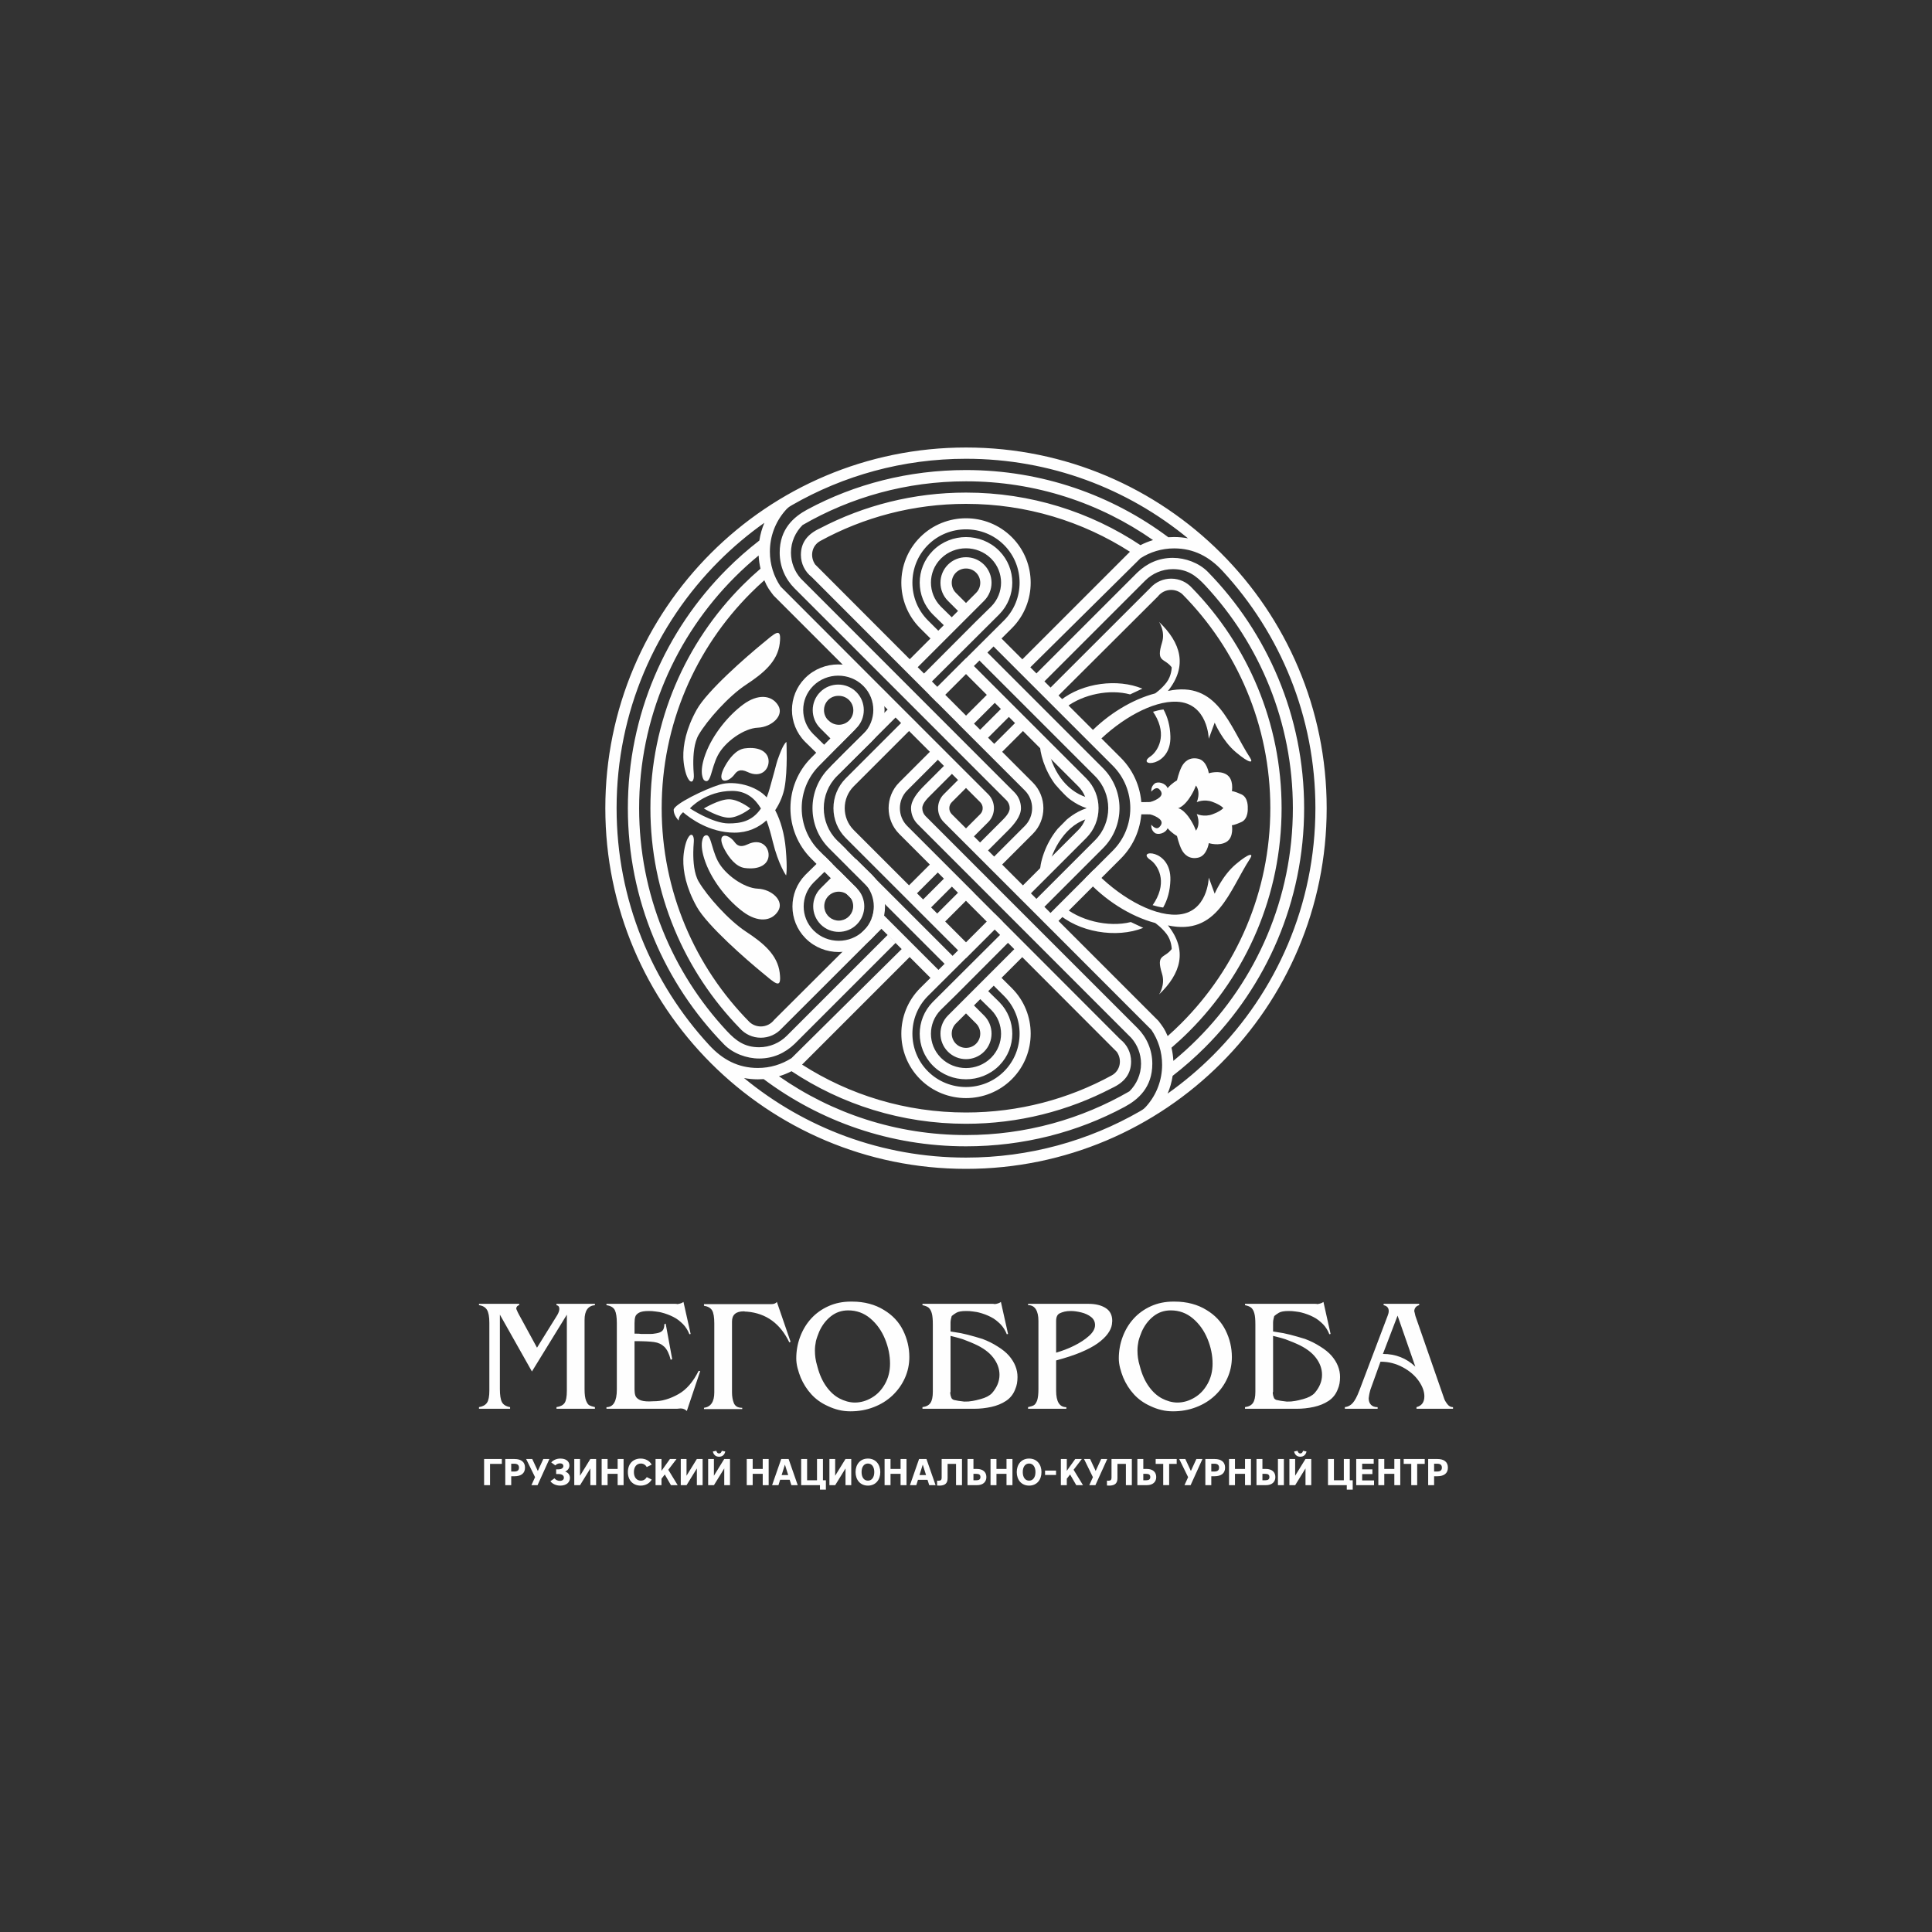
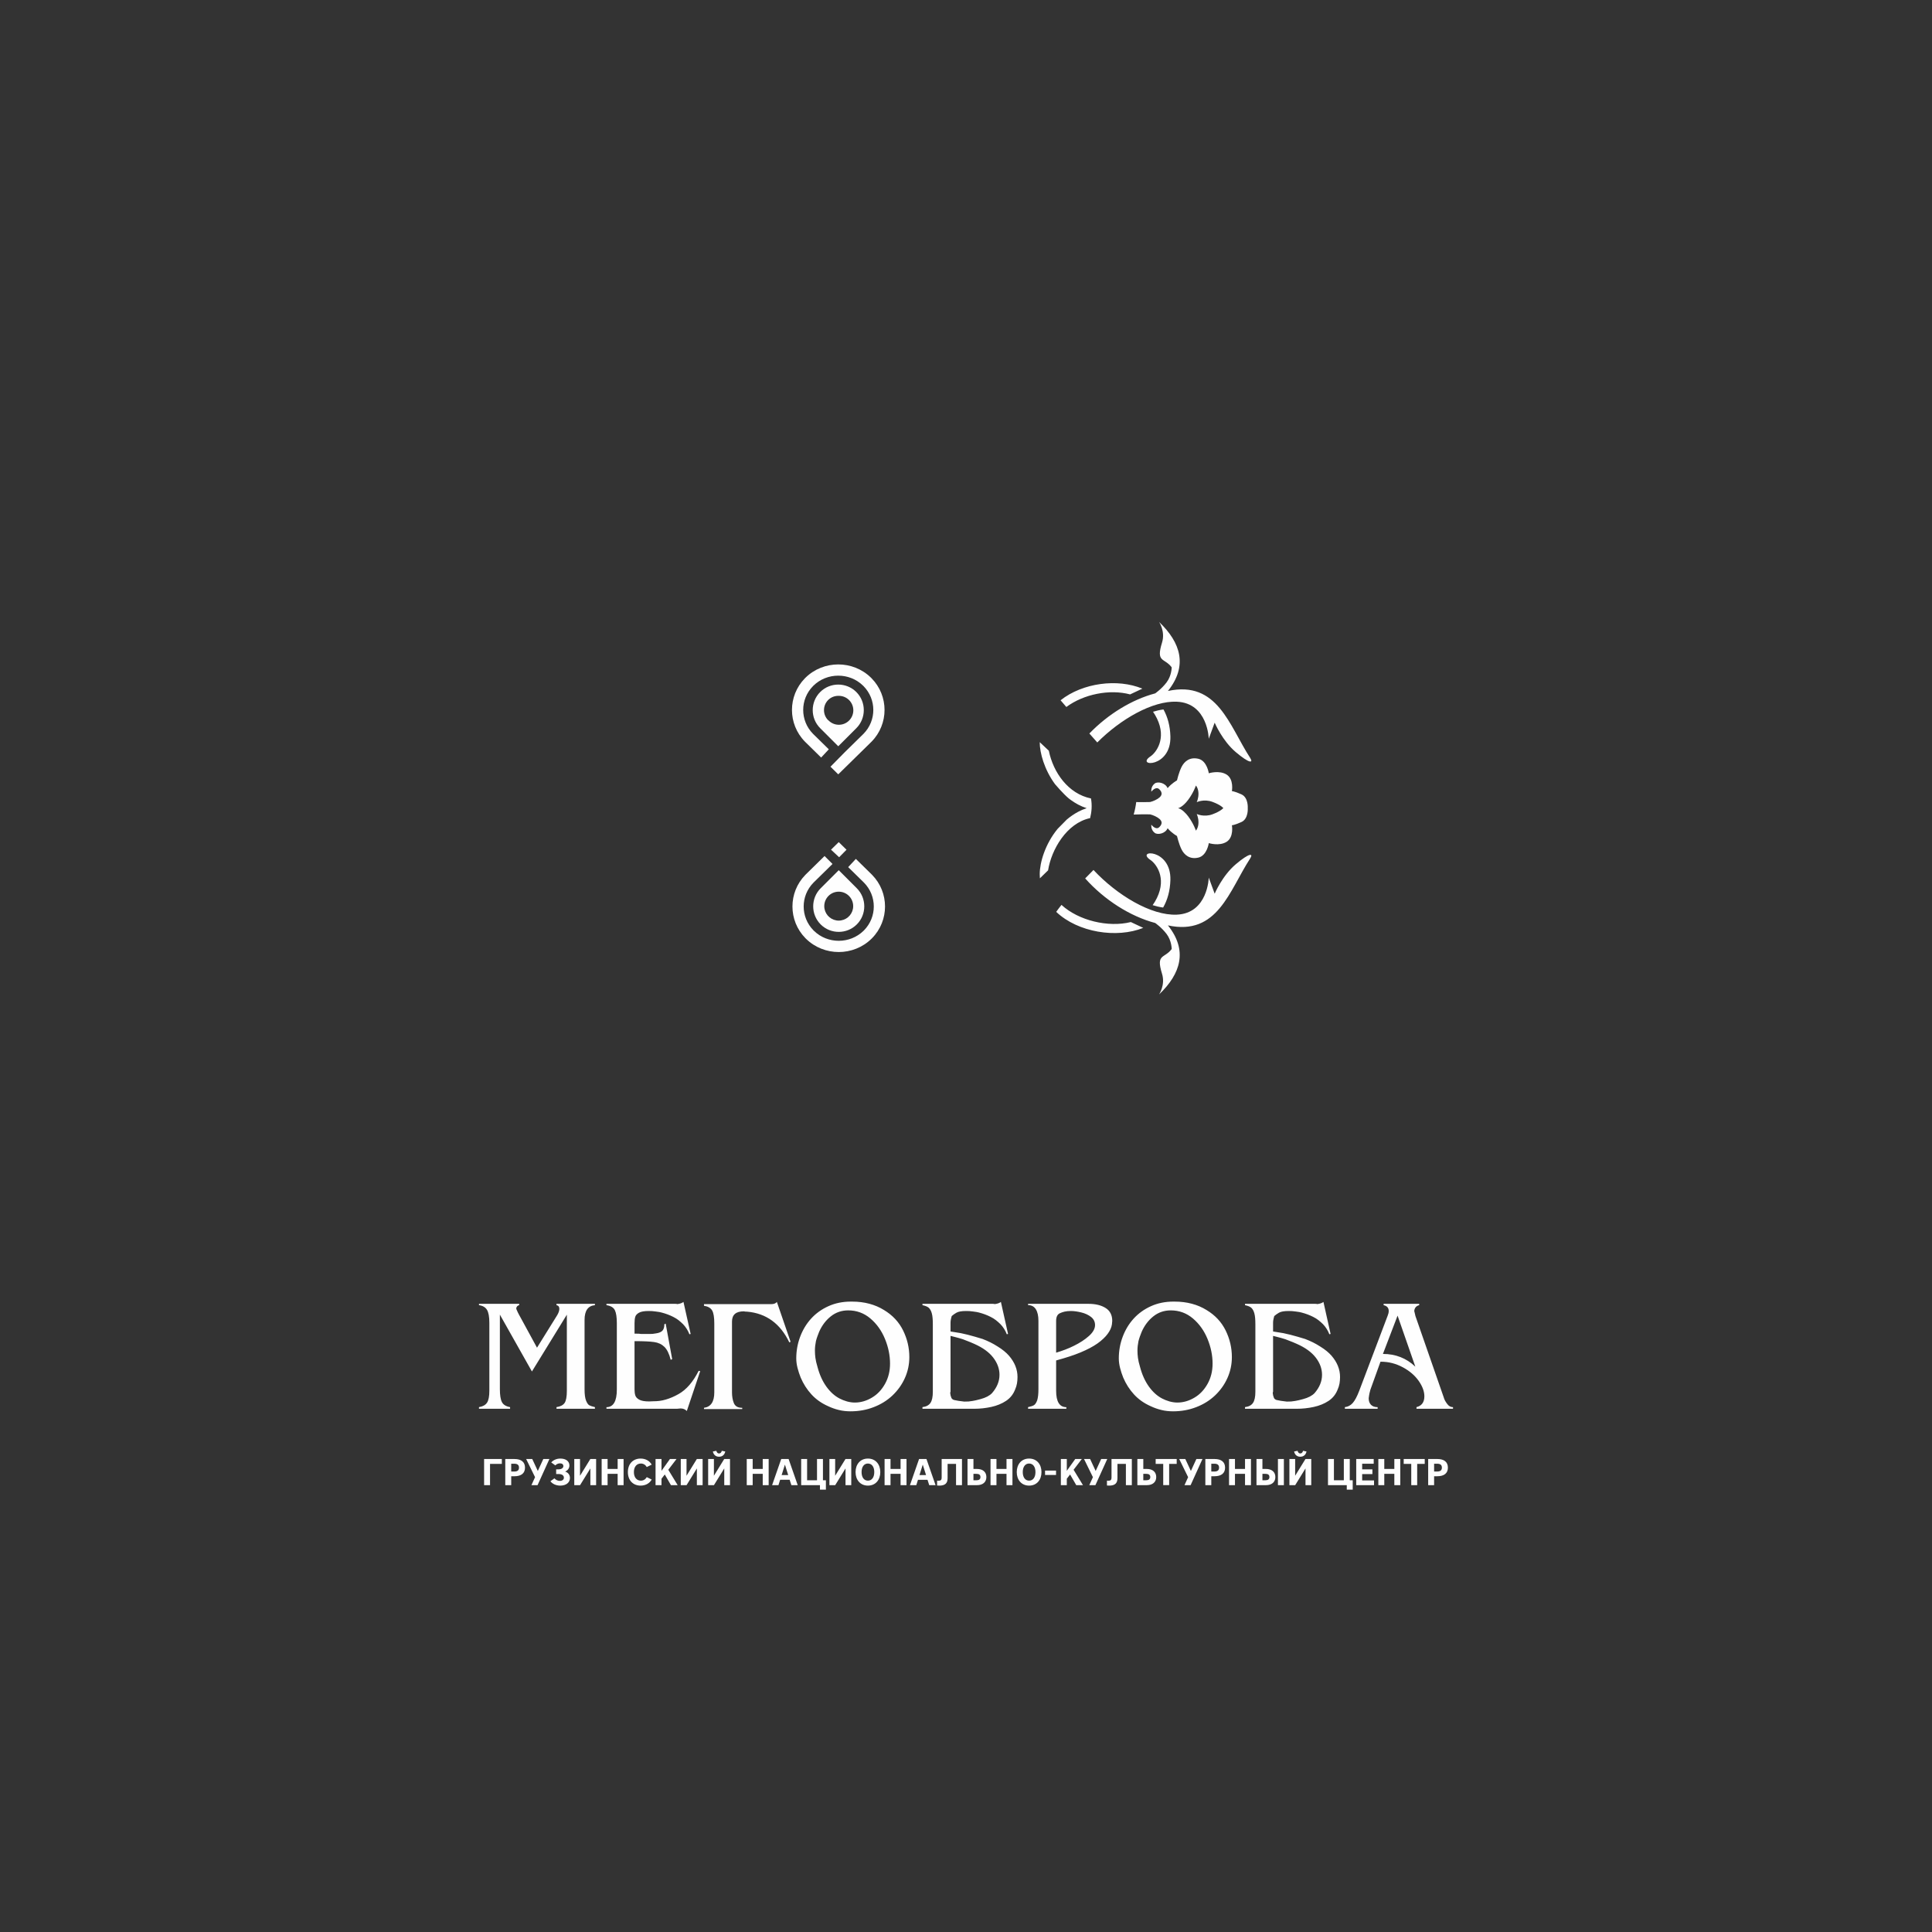
<svg xmlns="http://www.w3.org/2000/svg" xml:space="preserve" width="150mm" height="150mm" style="shape-rendering:geometricPrecision; text-rendering:geometricPrecision; image-rendering:optimizeQuality; fill-rule:evenodd; clip-rule:evenodd" viewBox="0 0 15000 15000">
  <rect x="0" y="0" width="15000" height="15000" fill="#333333" stroke="none" />
  <defs>
    <style type="text/css">  .fil1 {fill:#FEFEFE} .fil0 {fill:#FEFEFE;fill-rule:nonzero}  </style>
  </defs>
  <g id="Слой_x0020_1">
    <g id="_2643582750880">
      <path class="fil0" d="M4169.31 10463.41l157.25 -253.19c10.72,-18.17 16.1,-34.47 16.1,-48.5 0,-16.1 -7.23,-25.6 -22.09,-28.48l0 -10.32 298.4 0 0 10.32c-53.65,4.74 -80.48,43.12 -80.48,114.74l0 537.36c0,40.24 3.92,70.17 11.76,89.36 7.85,19.39 16.52,31.57 26,36.32 9.5,4.95 23.74,9.49 42.72,13.83l0 12.79 -298.4 0 0 -12.79c29.93,-4.34 50.76,-15.07 62.74,-32 11.76,-16.91 17.74,-48.7 17.74,-95.34l0 -590.39 -271.15 440.99 -248.87 -441.41 0 578.64c0,45.81 5.15,79.24 15.67,100.08 10.53,20.64 31.79,33.85 63.57,39.43l0 12.79 -241.45 0 0 -12.79c29.51,-4.76 50.15,-16.31 62.32,-34.26 12.19,-18.17 18.17,-49.32 18.17,-93.28l0 -526.84c0,-47.25 -6.19,-80.89 -18.37,-100.92 -12.38,-20.21 -33.02,-32.39 -62.12,-36.31l0 -10.32 312.03 0 0 10.32c-12.19,2.48 -19.62,10.12 -22.5,22.91 0,4.54 0.41,7.42 1.24,9.07l5.57 12.59 5.98 13.22 9.71 18.57 13.2 23.93 125.26 229.88zm757.15 -109.16c26.2,0 43.96,0.82 53.24,2.68 8.05,0 19.39,0 33.84,0 14.45,0 24.77,0 30.75,0 10.11,0 17.95,-0.2 23.33,-0.82 5.36,-0.62 14.23,-2.07 26.41,-3.92 22.49,-3.31 38.79,-10.12 48.9,-20.64 10.12,-10.53 15.07,-27.23 15.07,-50.14l10.32 -4.95 50.55 276.1 -11.55 4.76c-11.97,-47.05 -28.48,-80.49 -49.32,-100.72 -20.64,-20.01 -47.05,-32.39 -79.24,-36.93 -32.4,-4.74 -82.96,-7.02 -152.3,-7.02l0 374.96c0,18.57 2.06,33.85 5.98,46.02 3.72,12.79 13.83,23.93 30.34,33.22 16.5,9.29 42.1,13.83 76.77,13.83 12.38,0 22.28,-0.41 29.5,-1.24 19,0 36.33,-1.03 52,-3.09 15.69,-1.86 32.2,-5.58 49.53,-10.74 32.19,-9.29 65.01,-23.52 98.44,-42.51 60.46,-34.26 112.26,-94.29 155.39,-180.15l11.97 2.48 -104 309.54c-12.81,-13.21 -28.9,-19.81 -48.29,-19.81l-27.86 2.48 -37.36 0 -510.33 0 0 -12.39c53.65,0 80.48,-45.81 80.48,-137.22l0 -515.09c0,-45.6 -4.95,-79.03 -15.07,-100.08 -10.1,-21.26 -31.98,-34.46 -65.41,-39.62l0 -10.32 535.09 0c6.81,0 11.57,0.62 14.45,2.06 21.05,-2.27 37.15,-8.05 48.29,-16.91l55.72 248.86 -9.71 2.07c-10.93,-28.89 -27.24,-54.89 -48.9,-77.8 -11.77,-11.55 -23.52,-22.07 -35.28,-31.36 -11.97,-9.29 -25.59,-17.76 -40.86,-25.38 -28.28,-14.45 -58.81,-25.81 -91.84,-34.26 -4.74,-1.24 -10.31,-2.48 -16.5,-3.72 -6.4,-1.24 -15.9,-2.69 -28.9,-4.12 -12.79,-1.66 -22.08,-2.69 -28.06,-3.1 -5.78,-0.42 -14.45,-0.62 -26.21,-0.62 -33.84,0 -58.6,4.34 -74.29,13 -15.69,8.67 -25.59,19.2 -29.31,31.58 -3.91,12.58 -5.77,29.1 -5.77,49.53l0 81.5zm1211.55 63.35l-106.48 -309.53c-8.05,11.55 -23.32,17.33 -45.82,17.33l-4.95 0 -515.08 0 0 12.58c30.95,4.95 52,16.93 63.15,36.12 11.35,19.19 16.92,52.83 16.92,101.32l0 535.09c0,72.44 -26.62,112.48 -80.07,119.7l0 9.9 296.95 0 0 -9.9c-17.53,0 -31.36,-3.1 -41.89,-9.29 -10.52,-6.4 -18.16,-15.48 -23.11,-27.24 -4.75,-11.97 -8.46,-24.76 -10.73,-38.38 -2.47,-13.83 -3.71,-28.69 -3.71,-44.79l0 -550.15c0,-52.83 30.74,-79.24 92.03,-79.24 4.75,1.03 8.46,1.65 11.36,2.05 2.88,0.22 7.22,0.43 13.41,0.43 148.79,12.79 258.16,92.44 328.31,238.75l9.71 -4.75zm209.03 195.43c15.69,59.64 38.59,110.4 68.93,152.5 30.13,41.89 64.39,72.64 102.56,92.45 8.05,4.34 17.14,8.46 27.04,12.39 9.91,3.71 20.22,7.21 30.96,10.52 21.45,5.57 41.48,8.46 59.84,8.46 46.43,0 91.41,-13 134.75,-39.22 40.86,-24.34 74.08,-59.43 100.08,-105.86 26,-46.42 39,-98.63 39,-157.24 0,-63.57 -13,-127.53 -39.2,-191.51 -26.21,-63.97 -63.97,-117.01 -113.29,-158.89 -49.53,-41.89 -106.7,-62.94 -172.11,-62.94 -51.17,0 -95.96,15.27 -134.75,46.01 -38.59,30.55 -68.72,70.17 -90.6,119.08 -5.16,12.38 -10.11,24.96 -14.45,37.76 -4.53,12.58 -8.05,24.55 -10.93,35.91 -5.15,24.96 -7.84,49.32 -7.84,73.05 0,18.98 1.24,37.77 3.72,56.54 2.26,18.78 7.83,42.52 16.29,70.99zm268.69 -507.44c47.88,0 92.45,5.57 133.93,16.72 41.27,10.93 79.03,27.24 113.29,48.48 66.45,39.84 115.97,92.67 148.38,158.28 32.4,65.62 48.69,134.76 48.69,207.2 0,57.36 -11.55,111.43 -34.46,162.61 -22.9,51.17 -55.09,96.15 -96.36,135.37 -41.28,39 -89.98,69.34 -146.11,90.79 -55.93,21.67 -115.77,32.41 -179.53,32.41 -15.69,0 -30.96,-0.83 -46.03,-2.48 -14.86,-1.65 -29.71,-4.12 -44.36,-7.84 -14.65,-3.51 -28.69,-7.64 -42.1,-12.38 -13.21,-4.54 -27.45,-10.52 -42.93,-17.75 -51.17,-22.91 -94.1,-53.44 -128.76,-91.63 -34.67,-37.96 -62.12,-81.1 -82.76,-129.59 -9.69,-23.73 -17.74,-48.5 -24.55,-74.5 -6.6,-26 -9.91,-50.96 -9.91,-74.7 0,-57.98 9.91,-113.7 29.93,-167.36 20.01,-53.44 48.29,-100.71 85.23,-141.35 36.93,-40.65 81.72,-72.85 134.34,-96.58 52.41,-23.74 110.61,-35.7 174.37,-35.7l9.7 0zm764.17 266.2l0 433.36 -2.69 8.46c1.24,14.86 4.12,27.24 8.46,36.95 2.47,8.04 9.08,14.23 20.02,18.57 19.6,4.95 46.64,9.07 80.89,12.79 15.9,0 26.83,-0.21 33.43,-0.83 6.4,-0.62 17.33,-2.27 32.81,-4.53 15.48,-2.48 35.71,-7.23 60.26,-14.04 40.24,-10.73 69.96,-26.41 88.94,-46.44 38.6,-44.36 57.99,-91.82 57.99,-142.18 0,-46.63 -16.1,-91 -48.08,-132.89 -31.99,-41.89 -80.68,-77.39 -145.9,-106.48l-31.98 -13.84 -58.62 -22.9c-7.21,-2.48 -17.74,-5.57 -31.57,-9.49 -13.62,-3.71 -23.72,-6.4 -30.12,-8.04l-33.84 -8.47zm248.25 23.73c22.08,8.46 42.51,17.34 61.29,26.62 18.77,9.29 37.77,20.22 57.16,32.6 36.11,22.29 65.41,46.03 87.5,71.41 43.95,51.18 65.82,106.08 65.82,164.89 0,17.33 -1.44,34.05 -4.12,49.94 -2.89,15.88 -7.43,30.74 -13.41,44.36 -14.45,38.59 -38.19,68.93 -71.41,91.01 -33.02,21.88 -71.4,37.55 -114.94,47.05 -43.74,9.49 -87.29,14.24 -130.42,14.24l-403.64 0 0 -12.79c28.68,-3.52 49.31,-14.24 61.69,-32.2 12.6,-17.95 18.79,-47.05 18.79,-87.29l0 -522.92c0,-18.98 -0.62,-35.29 -1.86,-49.12 -1.24,-14.03 -3.09,-26 -5.98,-36.1 -4.95,-19.2 -13.21,-34.26 -24.76,-44.58 -10.12,-8.26 -26.01,-14.66 -47.88,-19.4l0 -10.32 546.03 0c6.81,0 11.77,0.62 14.44,2.06 21.05,-2.27 37.15,-8.05 48.5,-16.91l55.51 248.66 -9.7 2.27c-10.94,-28.89 -27.24,-54.89 -48.9,-77.8 -11.77,-11.55 -23.53,-22.07 -35.5,-31.36 -11.77,-9.29 -25.39,-17.76 -40.65,-25.38 -28.27,-14.45 -58.82,-25.81 -91.84,-34.26 -4.95,-1.24 -10.52,-2.48 -16.71,-3.72 -6.2,-1.24 -15.68,-2.69 -28.68,-4.12 -12.8,-1.66 -22.29,-2.69 -28.07,-3.1 -5.78,-0.42 -14.65,-0.62 -26.21,-0.62 -34.25,0 -59.01,4.34 -74.49,13.2l-19.19 12.19 -17.55 13.81 -5.36 21.26c-2.48,10.94 -3.71,20.43 -3.71,28.89l0 69.55 79.03 12.79 55.1 12.59 57.36 15.68 56.76 16.92zm571.62 106.49c22.08,-6.4 45.39,-14.24 70.16,-23.53 24.56,-9.29 47.47,-19.4 68.72,-30.12 46.02,-22.71 84.61,-47.88 115.98,-75.95 31.36,-28.06 47.26,-56.13 47.26,-84.4 0,-26.21 -10.53,-47.26 -31.17,-63.36 -20.84,-16.09 -46.02,-27.86 -75.93,-35.07 -29.72,-7.22 -56.76,-10.94 -80.91,-10.94 -18.57,0 -34.67,1.65 -48.49,4.75 -14.04,3.3 -26.83,7.83 -38.38,13.4 -18.16,9.29 -27.24,28.9 -27.24,58.62l0 246.6zm0 60.46l0 235.25c0,85.03 26.41,127.53 79.24,127.53l0 12.39 -297.16 0 0 -12.79c21.05,-4.34 36.12,-9.29 45.6,-15.07 9.5,-5.57 17.96,-18.17 25.19,-37.56 6.39,-20.43 9.69,-49.52 9.69,-86.88l0 -530.35c0,-38.79 -6.81,-68.72 -20.22,-90.18 -13.62,-21.26 -33.64,-31.98 -60.26,-31.98l0 -9.91 469.06 0c54.48,0 98.85,10.73 133.11,32.4 34.24,21.47 51.38,54.9 51.38,100.09l-2.48 27.24c-3.51,24.15 -14.66,48.7 -33.23,73.66 -8.46,11.76 -19.6,24.14 -33.43,37.14 -14.03,13.22 -29.08,25.6 -45.6,37.15 -33.84,23.95 -77.59,47.05 -131.25,69.55 -51.79,21.46 -115.15,42.1 -189.64,62.32zm651.47 50.56c15.69,59.64 38.59,110.4 68.93,152.5 30.12,41.89 64.39,72.64 102.56,92.45 8.05,4.34 17.14,8.46 27.04,12.39 9.91,3.71 20.22,7.21 30.96,10.52 21.45,5.57 41.47,8.46 59.84,8.46 46.43,0 91.41,-13 134.75,-39.22 40.86,-24.34 74.08,-59.43 100.08,-105.86 26,-46.42 39,-98.63 39,-157.24 0,-63.57 -13,-127.53 -39.2,-191.51 -26.21,-63.97 -63.97,-117.01 -113.29,-158.89 -49.53,-41.89 -106.7,-62.94 -172.11,-62.94 -51.17,0 -95.96,15.27 -134.75,46.01 -38.59,30.55 -68.72,70.17 -90.6,119.08 -5.16,12.38 -10.11,24.96 -14.45,37.76 -4.53,12.58 -8.05,24.55 -10.93,35.91 -5.15,24.96 -7.84,49.32 -7.84,73.05 0,18.98 1.24,37.77 3.72,56.54 2.26,18.78 7.83,42.52 16.29,70.99zm268.69 -507.44c47.88,0 92.45,5.57 133.93,16.72 41.27,10.93 79.03,27.24 113.29,48.48 66.44,39.84 115.97,92.67 148.38,158.28 32.4,65.62 48.69,134.76 48.69,207.2 0,57.36 -11.55,111.43 -34.46,162.61 -22.9,51.17 -55.09,96.15 -96.36,135.37 -41.28,39 -89.98,69.34 -146.11,90.79 -55.93,21.67 -115.77,32.41 -179.54,32.41 -15.68,0 -30.95,-0.83 -46.02,-2.48 -14.86,-1.65 -29.72,-4.12 -44.36,-7.84 -14.65,-3.51 -28.69,-7.64 -42.1,-12.38 -13.21,-4.54 -27.45,-10.52 -42.93,-17.75 -51.17,-22.91 -94.1,-53.44 -128.76,-91.63 -34.67,-37.96 -62.12,-81.1 -82.76,-129.59 -9.69,-23.73 -17.74,-48.5 -24.55,-74.5 -6.6,-26 -9.91,-50.96 -9.91,-74.7 0,-57.98 9.91,-113.7 29.93,-167.36 20.01,-53.44 48.29,-100.71 85.23,-141.35 36.93,-40.65 81.72,-72.85 134.34,-96.58 52.41,-23.74 110.6,-35.7 174.37,-35.7l9.7 0zm764.17 266.2l0 433.36 -2.69 8.46c1.24,14.86 4.12,27.24 8.46,36.95 2.47,8.04 9.08,14.23 20.02,18.57 19.6,4.95 46.64,9.07 80.89,12.79 15.9,0 26.83,-0.21 33.43,-0.83 6.4,-0.62 17.33,-2.27 32.81,-4.53 15.48,-2.48 35.71,-7.23 60.26,-14.04 40.24,-10.73 69.96,-26.41 88.94,-46.44 38.6,-44.36 57.98,-91.82 57.98,-142.18 0,-46.63 -16.09,-91 -48.07,-132.89 -31.99,-41.89 -80.68,-77.39 -145.9,-106.48l-31.98 -13.84 -58.62 -22.9c-7.21,-2.48 -17.74,-5.57 -31.57,-9.49 -13.62,-3.71 -23.72,-6.4 -30.12,-8.04l-33.84 -8.47zm248.25 23.73c22.08,8.46 42.51,17.34 61.29,26.62 18.77,9.29 37.77,20.22 57.16,32.6 36.11,22.29 65.41,46.03 87.5,71.41 43.95,51.18 65.82,106.08 65.82,164.89 0,17.33 -1.44,34.05 -4.12,49.94 -2.89,15.88 -7.43,30.74 -13.41,44.36 -14.45,38.59 -38.19,68.93 -71.41,91.01 -33.02,21.88 -71.41,37.55 -114.94,47.05 -43.74,9.49 -87.29,14.24 -130.42,14.24l-403.64 0 0 -12.79c28.68,-3.52 49.31,-14.24 61.69,-32.2 12.6,-17.95 18.79,-47.05 18.79,-87.29l0 -522.92c0,-18.98 -0.62,-35.29 -1.86,-49.12 -1.24,-14.03 -3.1,-26 -5.98,-36.1 -4.95,-19.2 -13.21,-34.26 -24.76,-44.58 -10.12,-8.26 -26.01,-14.66 -47.88,-19.4l0 -10.32 546.03 0c6.81,0 11.77,0.62 14.44,2.06 21.05,-2.27 37.15,-8.05 48.5,-16.91l55.51 248.66 -9.7 2.27c-10.94,-28.89 -27.24,-54.89 -48.9,-77.8 -11.77,-11.55 -23.53,-22.07 -35.5,-31.36 -11.77,-9.29 -25.39,-17.76 -40.65,-25.38 -28.27,-14.45 -58.82,-25.81 -91.84,-34.26 -4.95,-1.24 -10.52,-2.48 -16.71,-3.72 -6.2,-1.24 -15.68,-2.69 -28.68,-4.12 -12.8,-1.66 -22.29,-2.69 -28.07,-3.1 -5.78,-0.42 -14.65,-0.62 -26.21,-0.62 -34.25,0 -59.01,4.34 -74.49,13.2l-19.19 12.19 -17.55 13.81 -5.36 21.26c-2.48,10.94 -3.71,20.43 -3.71,28.89l0 69.55 79.03 12.79 55.1 12.59 57.36 15.68 56.76 16.92zm604.63 116.39c98.24,0 182.01,32.81 251.56,98.85l-137.84 -396.21 -113.72 297.36zm-18.98 60.26l-78.41 217.71c-2.69,8.46 -4.96,17.75 -7.03,27.65 -2.26,9.91 -4.12,22.7 -6.19,38.6 0,21.67 6.19,38.79 18.17,50.96 12.17,12.18 29.29,18.16 51.38,18.16l0 12.39 -254.44 0 0 -12.79c23.73,-2.28 43.95,-13 60.67,-31.58 16.92,-18.78 33.84,-50.76 51.17,-95.96l220.61 -582.76c5.36,-12.8 8.05,-24.97 8.05,-36.12 0,-24.14 -13.22,-39.21 -39.63,-45.19l0 -10.32 276.12 0 0 10.32c-23.12,5.98 -35.91,21.05 -38.38,45.19l4.53 18.58 4.54 20.02 219.57 631.05c2.69,9.48 6.19,17.74 9.9,25.38 3.93,7.43 9.5,15.89 16.72,25.79 12.38,17.34 27.65,26 45.81,26l0 12.39 -283.54 0 0 -12.79c40.86,-10.33 61.09,-38.39 61.09,-84 0,-37.96 -14.66,-77.8 -44.17,-119.9 -29.5,-41.88 -70.36,-76.96 -122.79,-105.24 -27.03,-14.44 -54.67,-25.38 -82.74,-32.6 -27.86,-7.22 -58.41,-10.94 -91.01,-10.94z" />
      <path class="fil0" d="M3758.54 11530.79l46.11 0 0 -165.02 91.66 0 0 -38 -137.77 0 0 203.02zm317.58 -136.01c0,-44.67 -30.45,-67.01 -81.5,-67.01l-71.64 0 0 203.02 46.12 0 0 -69.31 25.52 0c51.05,0 81.5,-22.34 81.5,-66.7zm-46.7 0c0,21.16 -12.76,30.15 -36.82,30.15l-23.5 0 0 -60.61 23.5 0c24.06,0 36.82,8.99 36.82,30.46zm102.96 -67.01l-47.28 0 69.04 140.95 -28.14 62.07 47.57 0 91.94 -203.02 -47.28 0 -42.63 92.81 -43.22 -92.81zm215.49 33.64c16.25,0 26.11,7.84 26.11,21.47 0,15.08 -15.95,24.94 -36.26,24.94l-19.72 0 0 36.55 17.69 0c24.66,0 42.35,8.69 42.35,28.7 0,14.5 -12.19,24.37 -31.32,24.37 -16.25,0 -30.75,-6.97 -42.06,-19.72l-31.33 22.62c16.24,21.17 44.38,33.93 76.57,33.93 46.12,0 75.12,-24.07 75.12,-59.45 0,-24.08 -13.63,-41.77 -37.42,-49.89 18.86,-7.25 33.35,-24.65 33.35,-46.39 0,-34.82 -28.7,-54.25 -70.18,-54.25 -28.42,0 -53.94,10.74 -71.05,29.88l31.91 23.19c9.56,-10.43 22.9,-15.95 36.24,-15.95zm280.45 -33.64l-44.95 0 -80.05 129.93 0 -129.93 -44.67 0 0 203.02 44.96 0 80.05 -129.93 0 129.93 44.66 0 0 -203.02zm42.92 203.02l46.11 0 0 -87.87 78.02 0 0 87.87 46.12 0 0 -203.02 -46.12 0 0 77.15 -78.02 0 0 -77.15 -46.11 0 0 203.02zm203.6 -101.5c0,63.51 39.73,104.98 98.9,104.98 38.28,0 69.31,-17.4 86.13,-46.99l-38.28 -18.84c-10.73,17.69 -26.11,27.26 -46.11,27.26 -30.17,0 -53.94,-22.92 -53.94,-66.41 0,-43.51 23.77,-66.42 53.94,-66.42 20,0 35.38,9.57 46.11,27.26l38.28 -18.85c-16.82,-29.59 -47.85,-46.99 -86.13,-46.99 -59.17,0 -98.9,41.48 -98.9,105zm261.02 -101.52l-46.12 0 0 203.02 46.12 0 0 -49.88 25.53 -33.06 47.85 82.94 52.2 0 -72.8 -119.48 63.81 -83.54 -51.05 0 -65.54 91.65 0 -91.65zm319.32 0l-44.96 0 -80.04 129.93 0 -129.93 -44.67 0 0 203.02 44.96 0 80.04 -129.93 0 129.93 44.67 0 0 -203.02zm212.59 203.02l-44.67 0 0 -129.93 -80.05 129.93 -44.96 0 0 -203.02 44.67 0 0 129.93 80.05 -129.93 44.96 0 0 203.02zm-84.98 -220.71c26.68,0 42.92,-16.24 48.15,-40.6l-26.98 -5.52c-3.48,14.22 -11.03,20.6 -21.17,20.6 -10.15,0 -17.7,-6.38 -21.18,-20.6l-26.96 5.52c5.21,24.36 21.45,40.6 48.14,40.6zm214.89 220.71l46.12 0 0 -87.87 78.02 0 0 87.87 46.11 0 0 -203.02 -46.11 0 0 77.15 -78.02 0 0 -77.15 -46.12 0 0 203.02zm325.12 -203.02l-57.42 0 -70.77 203.02 49.3 0 13.05 -41.77 73.96 0 13.35 41.77 49.3 0 -70.77 -203.02zm-28.72 43.51l25.53 81.2 -51.04 0 25.51 -81.2zm172.28 121.52l0 -165.03 -46.11 0 0 203.02 145.88 0 0 34.8 46.11 0 0 -72.79 -22.9 0 0 -165.03 -46.12 0 0 165.03 -76.86 0zm342.82 -165.03l-44.96 0 -80.04 129.93 0 -129.93 -44.67 0 0 203.02 44.96 0 80.04 -129.93 0 129.93 44.67 0 0 -203.02zm225.35 101.52c0,-59.75 -35.97,-105 -96,-105 -60.04,0 -96,45.25 -96,105 0,59.73 35.96,104.98 96,104.98 60.03,0 96,-45.25 96,-104.98zm-145.3 0c0,-40.9 19.14,-66.42 49.3,-66.42 30.16,0 49.3,25.52 49.3,66.42 0,40.88 -19.14,66.41 -49.3,66.41 -30.16,0 -49.3,-25.53 -49.3,-66.41zm178.64 101.5l46.11 0 0 -87.87 78.02 0 0 87.87 46.12 0 0 -203.02 -46.12 0 0 77.15 -78.02 0 0 -77.15 -46.11 0 0 203.02zm325.11 -203.02l-57.41 0 -70.78 203.02 49.31 0 13.05 -41.77 73.96 0 13.34 41.77 49.31 0 -70.78 -203.02zm-28.71 43.51l25.53 81.2 -51.05 0 25.52 -81.2zm192.86 -5.51l65.55 0 0 165.02 46.12 0 0 -203.02 -157.77 0 0 144.72c0,15.95 -6.1,23.79 -22.63,23.79 -4.34,0 -8.11,0 -12.76,-0.58l0 37.7c5.23,0.58 11.31,0.87 16.82,0.87 46.4,0 64.67,-19.14 64.67,-58l0 -110.5zm200.71 39.15l0 -77.15 -46.12 0 0 203.02 73.68 0c45.24,0 72.78,-23.77 72.78,-62.93 0,-39.44 -27.54,-62.94 -72.78,-62.94l-27.56 0zm54.24 62.94c0,17.4 -11.02,24.94 -31.9,24.94l-22.34 0 0 -49.88 22.34 0c20.88,0 31.9,6.96 31.9,24.94zm78.3 62.93l46.11 0 0 -87.87 78.02 0 0 87.87 46.12 0 0 -203.02 -46.12 0 0 77.15 -78.02 0 0 -77.15 -46.11 0 0 203.02zm395.6 -101.5c0,-59.75 -35.98,-105 -96,-105 -60.04,0 -96,45.25 -96,105 0,59.73 35.96,104.98 96,104.98 60.02,0 96,-45.25 96,-104.98zm-145.31 0c0,-40.9 19.14,-66.42 49.31,-66.42 30.16,0 49.3,25.52 49.3,66.42 0,40.88 -19.14,66.41 -49.3,66.41 -30.17,0 -49.31,-25.53 -49.31,-66.41zm258.4 22.32l0 -33.93 -85.26 0 0 33.93 85.26 0zm83.53 -123.84l-46.12 0 0 203.02 46.12 0 0 -49.88 25.53 -33.06 47.85 82.94 52.2 0 -72.8 -119.48 63.8 -83.54 -51.04 0 -65.54 91.65 0 -91.65zm180.97 0l-47.27 0 69.03 140.95 -28.14 62.07 47.57 0 91.94 -203.02 -47.27 0 -42.64 92.81 -43.22 -92.81zm212.3 38l65.54 0 0 165.02 46.12 0 0 -203.02 -157.77 0 0 144.72c0,15.95 -6.1,23.79 -22.63,23.79 -4.34,0 -8.11,0 -12.76,-0.58l0 37.7c5.23,0.58 11.31,0.87 16.82,0.87 46.41,0 64.68,-19.14 64.68,-58l0 -110.5zm200.7 39.15l0 -77.15 -46.12 0 0 203.02 73.68 0c45.24,0 72.79,-23.77 72.79,-62.93 0,-39.44 -27.55,-62.94 -72.79,-62.94l-27.56 0zm54.24 62.94c0,17.4 -11.02,24.94 -31.9,24.94l-22.34 0 0 -49.88 22.34 0c20.88,0 31.9,6.96 31.9,24.94zm271.96 -140.09l-47.29 0 69.05 140.95 -28.15 62.07 47.56 0 91.94 -203.02 -47.27 0 -42.64 92.81 -43.2 -92.81zm-171.61 202.88l46.13 0 0 -165.01 58.57 0 0 -38 -163.29 0 0 38 58.59 0 0 165.01zm480.28 -135.87c0,-44.67 -30.45,-67.01 -81.49,-67.01l-71.65 0 0 203.02 46.12 0 0 -69.31 25.53 0c51.04,0 81.49,-22.34 81.49,-66.7zm-46.69 0c0,21.16 -12.77,30.15 -36.83,30.15l-23.5 0 0 -60.61 23.5 0c24.06,0 36.83,8.99 36.83,30.46zm77.42 136.01l46.12 0 0 -87.87 78.02 0 0 87.87 46.11 0 0 -203.02 -46.11 0 0 77.15 -78.02 0 0 -77.15 -46.12 0 0 203.02zm379.65 -203.02l0 203.02 46.12 0 0 -203.02 -46.12 0zm-120.37 77.15l0 -77.15 -46.11 0 0 203.02 73.67 0c45.25,0 72.79,-23.77 72.79,-62.93 0,-39.44 -27.54,-62.94 -72.79,-62.94l-27.56 0zm54.25 62.94c0,17.4 -11.03,24.94 -31.91,24.94l-22.34 0 0 -49.88 22.34 0c20.88,0 31.91,6.96 31.91,24.94zm324.82 62.93l-44.66 0 0 -129.93 -80.05 129.93 -44.96 0 0 -203.02 44.67 0 0 129.93 80.05 -129.93 44.95 0 0 203.02zm-84.97 -220.71c26.67,0 42.91,-16.24 48.14,-40.6l-26.97 -5.52c-3.48,14.22 -11.03,20.6 -21.17,20.6 -10.16,0 -17.7,-6.38 -21.18,-20.6l-26.97 5.52c5.22,24.36 21.46,40.6 48.15,40.6zm261 182.72l0 -165.03 -46.11 0 0 203.02 145.88 0 0 34.8 46.12 0 0 -72.79 -22.91 0 0 -165.03 -46.12 0 0 165.03 -76.86 0zm173.15 37.99l138.35 0 0 -36.83 -92.23 0 0 -49.01 79.47 0 0 -36.84 -79.47 0 0 -43.5 89.62 0 0 -36.84 -135.74 0 0 203.02zm171.7 0l46.12 0 0 -87.87 78.02 0 0 87.87 46.11 0 0 -203.02 -46.11 0 0 77.15 -78.02 0 0 -77.15 -46.12 0 0 203.02zm255.52 0l46.11 0 0 -165.02 58.58 0 0 -38 -163.28 0 0 38 58.59 0 0 165.02zm284.51 -136.01c0,-44.67 -30.45,-67.01 -81.49,-67.01l-71.64 0 0 203.02 46.11 0 0 -69.31 25.53 0c51.04,0 81.49,-22.34 81.49,-66.7zm-46.69 0c0,21.16 -12.76,30.15 -36.83,30.15l-23.5 0 0 -60.61 23.5 0c24.07,0 36.83,8.99 36.83,30.46z" />
      <path class="fil1" d="M8489.82 6754.42c181.98,195.05 447.34,355.58 646.82,346.98 241.89,-10.43 248.16,-287.78 248.16,-287.78l45.88 125.12c0,0 58.4,-139.72 164.75,-229.39 106.34,-89.67 137.62,-85.5 110.51,-43.79 -163.16,251.05 -252.37,601.92 -638.1,519.24 155.32,194.15 99.86,375.39 -68.82,535.93 0,0 50.06,-72.99 22.95,-160.57 -48.73,-157.43 18.18,-115.97 75.07,-191.85 0,0 0,-64.64 -39.62,-116.78 -39.62,-52.13 -88.63,-85.51 -88.63,-85.51 -193.58,-51.18 -394.43,-178.74 -543.49,-346.03 20.02,-20.69 41.45,-42.51 64.51,-65.56l0.01 -0.01zm-352.48 2.78c-22.19,21.7 -43.71,42.66 -63.6,62 -0.82,-10.7 -1.29,-21.57 -1.29,-32.65 0,-88.76 41.65,-233.34 139.07,-351.61l71.03 -72.08c26.54,-22.4 55.86,-42.72 88.1,-60.1 20.27,-10.92 42.5,-20.2 66.14,-28.05 -23.64,-7.85 -45.87,-17.12 -66.14,-28.04 -18.69,-10.08 -36.4,-21.14 -53.15,-33.03 -1.27,-0.99 -2.64,-1.98 -4.15,-2.97 -5.35,-3.87 -10.6,-7.83 -15.75,-11.87 -42.46,-35.28 -104.22,-107.92 -106.63,-110.76 -82.75,-112.75 -118.52,-242.92 -118.52,-325.16l0.02 -0.81c19.96,18.9 43.98,41.53 70.59,66.36 34.09,169.01 150.83,334.71 327.2,370.62 9.74,51.77 5.42,104.73 -6.58,152.69 -182.69,38.93 -301.19,245.4 -326.34,405.46zm104 268.34c132.77,122.12 363.56,176.91 538.31,133.2 27.74,12.78 64.28,29.99 96.57,45.29 -205.86,82.67 -506.62,36.29 -675.82,-124.35 10.99,-15.52 24.44,-33.46 40.94,-54.14zm-7 -1588.63c171.32,-135.83 442.94,-170.23 634.85,-90.27 -30.96,14.69 -66.72,31.55 -95.13,44.71 -158.93,-42.6 -360.98,-1.84 -494.9,97.71 -15.62,-18.14 -30.63,-35.61 -44.82,-52.15zm223.51 257.9c144.86,-150.04 330.8,-263.79 510.94,-311.41 0,0 49.01,-33.37 88.63,-85.51 39.62,-52.13 39.62,-116.77 39.62,-116.77 -56.89,-75.88 -123.8,-34.42 -75.07,-191.85 27.11,-87.58 -22.95,-160.57 -22.95,-160.57 168.68,160.54 224.14,341.78 68.82,535.92 385.73,-82.67 474.94,268.2 638.1,519.25 27.11,41.71 -4.17,45.87 -110.51,-43.79 -106.35,-89.67 -164.75,-229.39 -164.75,-229.39l-45.88 125.12c0,0 -6.26,-277.35 -248.16,-287.78 -188.96,-8.14 -437.03,135.47 -617.35,316.43 -20.03,-22.58 -40.64,-45.94 -61.44,-69.65zm363.68 532.47c50.44,1.11 57.05,0.45 107.5,-0.42 11.79,-2.81 24.76,-7.17 38.61,-13.74 62.35,-29.61 60.22,-59.64 32.81,-85.66 -27.41,-26.04 -61.27,19.09 -61.27,19.09 0,0 -6.53,-38.55 26.02,-63.36 24.01,-18.3 83.41,-4.91 100.11,35.88 32.49,-38.44 72.73,-60.17 72.73,-60.17 0,0 14.6,-62.56 35.45,-104.26 20.85,-41.72 62.56,-79.26 130.33,-63.61 67.77,15.64 81.33,112.6 81.33,112.6 0,0 81.32,-26.07 138.67,10.42 57.35,36.5 40.66,128.25 40.66,128.25 0,0 18.78,0 74.03,25.02 55.26,25.03 49.01,107.39 49.01,107.39 0,0 6.25,82.37 -49.01,107.4 -55.25,25.02 -74.03,25.02 -74.03,25.02 0,0 16.69,91.75 -40.66,128.25 -57.35,36.49 -138.67,10.42 -138.67,10.42 0,0 -13.56,96.96 -81.33,112.6 -67.77,15.64 -109.48,-21.89 -130.33,-63.61 -20.85,-41.71 -35.45,-104.27 -35.45,-104.27 0,0 -40.24,-21.72 -72.73,-60.16 -16.7,40.79 -76.1,54.17 -100.11,35.88 -32.55,-24.81 -26.02,-63.36 -26.02,-63.36 0,0 33.86,45.12 61.27,19.09 27.41,-26.03 29.54,-56.05 -32.81,-85.66 -13.85,-6.57 -26.82,-10.94 -38.61,-13.74 -56.95,-0.99 -70.12,-0.12 -127.05,1.46 9.47,-33.77 15.89,-66.17 19.55,-96.75zm403.11 110.2c42.74,57.35 60.48,111.57 60.48,111.57 0,0 18.76,-20.85 19.81,-60.47 1.04,-39.62 -13.56,-68.82 -13.56,-68.82 0,0 56.31,27.11 123.04,2.09 66.72,-25.03 83.41,-47.96 83.41,-47.96 0,0 -16.69,-22.94 -83.41,-47.97 -66.73,-25.02 -123.04,2.09 -123.04,2.09 0,0 14.6,-29.2 13.56,-68.82 -1.05,-39.62 -19.81,-60.47 -19.81,-60.47 0,0 -17.73,54.22 -60.48,111.57 -42.75,57.34 -78.2,64.64 -78.2,64.64 30.69,6 63.12,42.33 78.2,62.55zm-272.5 -811.52c11.19,16.16 21.43,33.57 30.54,52.35 77.19,159.03 -9.38,266.92 -50.04,294.03 -121.25,80.83 161.26,92.59 154.31,-155.35 -2.29,-81.98 -21.77,-151.33 -53.66,-208.81 -28.14,3.3 -56.34,10.19 -81.15,17.78zm78.48 1520.09c33.48,-58.41 53.98,-129.35 56.33,-213.61 6.95,-247.94 -275.56,-236.18 -154.31,-155.35 40.66,27.11 127.23,135 50.04,294.03 -9.91,20.43 -21.2,39.2 -33.56,56.52 24.76,7.72 53.09,14.84 81.5,18.41z" />
-       <path class="fil0" d="M7421.53 4602.98l78.46 78.46 78.46 -78.46c21.53,-21.53 32.3,-49.98 32.3,-78.45 0,-28.47 -10.77,-56.91 -32.3,-78.45 -21.54,-21.54 -49.99,-32.3 -78.46,-32.3 -28.47,0 -56.92,10.76 -78.45,32.3 -21.54,21.54 -32.31,49.98 -32.31,78.45 0,28.47 10.77,56.92 32.3,78.45zm156.92 3343.47l-78.46 -78.46 -78.46 78.46c-21.53,21.53 -32.3,49.97 -32.3,78.45 0,28.47 10.77,56.91 32.3,78.44 21.54,21.54 49.99,32.31 78.46,32.31 28.47,0 56.92,-10.77 78.45,-32.3 21.54,-21.54 32.31,-49.98 32.31,-78.45 0,-28.48 -10.77,-56.92 -32.3,-78.45zm1525.89 406.39c-7.24,48.1 -20.46,94.23 -38.89,137.63 125.94,-89.14 243.96,-188.72 352.77,-297.53 490.91,-490.91 794.55,-1169.11 794.55,-1918.23 0,-710.56 -273.21,-1357.31 -720.28,-1840.94 -102.02,-110.43 -222.33,-176.07 -376.55,-176.07 -96.29,0 -186,28.1 -261.41,76.54l-855.13 846.61 701.98 701.98c107.8,107.8 161.71,249.87 161.71,391.88l0.01 0c0,142.02 -53.92,284.08 -161.72,391.89l-483.35 483.35 776.44 776.57c31.31,41.74 46.68,59.51 71.28,117.67 35.98,-31.86 70.99,-64.79 104.96,-98.76 427.56,-427.57 692.02,-1018.26 692.02,-1670.72 0,-647.72 -260.66,-1234.54 -682.77,-1661.35 -23.07,-20.68 -53.57,-33.27 -87.02,-33.27 -40.76,0 -78.8,18.86 -103.53,51.1l-771.06 768.61 -61.53 -61.87 775.02 -774.16c41.4,-45.46 99.57,-71.19 161.1,-71.19 63.26,0 121.85,26.87 163.1,73.4 429.58,441.4 694.2,1044.16 694.2,1708.73 0,676.62 -274.26,1289.18 -717.66,1732.59 -44.11,44.11 -89.9,86.53 -137.26,127.18 7.82,32.99 12.79,67.08 14.62,102.01 64.22,-52.75 125.81,-108.59 184.52,-167.3 459.24,-459.25 743.29,-1093.69 743.29,-1794.48 0,-668.13 -258.25,-1275.91 -680.3,-1729.09 -71.86,-77.14 -138.76,-126.94 -251.41,-126.94 -83.8,0 -159.67,33.97 -214.59,88.88l-782.5 782.5 -61.87 -61.87 782.51 -782.5c76.71,-73.76 169.12,-114.52 276.45,-114.52 96.96,0 203.74,39.27 272,109.16 462.31,473.25 747.22,1120.55 747.22,1834.38 0,724.94 -293.84,1381.26 -768.93,1856.35 -79.14,79.14 -163.32,153.23 -251.99,221.78zm1195.94 -2078.13c0,773.26 -313.44,1473.35 -820.19,1980.1 -506.75,506.76 -1206.83,820.19 -1980.1,820.19 -773.26,0 -1473.35,-313.44 -1980.1,-820.19 -506.75,-506.75 -820.19,-1206.84 -820.19,-1980.1 0,-773.26 313.44,-1473.34 820.19,-1980.09 506.75,-506.76 1206.83,-820.2 1980.1,-820.2 773.26,0 1473.35,313.44 1980.1,820.2 506.75,506.75 820.19,1206.83 820.19,1980.09zm-5513.07 0c0,710.57 273.21,1357.31 720.28,1840.95 102.02,110.42 222.33,176.07 376.55,176.07 96.28,0 186,-28.1 261.41,-76.54l855.13 -846.61 -234.06 -234.06c17.11,-40.22 21.19,-75.9 20.31,-103.43l499.3 499.3 47.61 -47.42 -897.18 -897.18c-85.58,-85.58 -128.37,-198.35 -128.37,-311.08 0,-112.72 42.8,-225.49 128.38,-311.07l454.65 -454.64 31.97 31.74 -50.14 -50.14 0.01 -0.01 -189.85 -189.87 -677.7 -677.81c-31.31,-41.74 -46.68,-59.51 -71.28,-117.67 -35.98,31.85 -70.99,64.79 -104.96,98.76 -427.56,427.56 -692.03,1018.26 -692.03,1670.71 0,647.73 260.67,1234.55 682.78,1661.36 23.07,20.68 53.57,33.27 87.02,33.27 40.76,0 78.8,-18.86 103.53,-51.1l771.06 -768.61 61.53 61.87 -775.02 774.16c-41.4,45.45 -99.57,71.19 -161.1,71.19 -63.26,0 -121.85,-26.87 -163.1,-73.4 -429.58,-441.4 -694.2,-1044.16 -694.2,-1708.74 0,-676.61 274.26,-1289.18 717.66,-1732.58 44.11,-44.11 89.9,-86.53 137.26,-127.18 -7.82,-32.99 -12.79,-67.09 -14.62,-102.01 -64.22,52.75 -125.81,108.59 -184.52,167.3 -459.24,459.24 -743.29,1093.69 -743.29,1794.47 0,668.14 258.25,1275.92 680.3,1729.1 71.85,77.14 138.76,126.94 251.41,126.94 83.8,0 159.67,-33.97 214.59,-88.88l782.5 -782.5 61.87 61.87 -782.51 782.5c-76.71,73.75 -169.12,114.52 -276.45,114.52 -96.96,0 -203.74,-39.27 -272,-109.16 -462.31,-473.25 -747.22,-1120.56 -747.22,-1834.39 0,-724.93 293.84,-1381.25 768.93,-1856.34 79.14,-79.14 163.31,-153.23 251.99,-221.78 7.24,-48.1 20.46,-94.24 38.89,-137.64 -125.94,89.14 -243.97,188.73 -352.77,297.53 -490.91,490.92 -794.55,1169.12 -794.55,1918.23zm1884.45 764.95l-373.06 -373.06c-107.8,-107.81 -161.71,-249.87 -161.71,-391.89l-0.01 0c0,-142.01 53.92,-284.08 161.72,-391.88l259.78 -262.08 83.42 39.62 -281.33 284.33c-90.71,90.71 -136.08,210.35 -136.08,330.01l0.01 0c0,119.67 45.36,239.31 136.07,330.02l291.77 291.77 19.42 143.16zm-275.96 -764.95c0,90.37 34.24,180.72 102.73,249.21l897.3 897.3 42.91 -42.73 -872.23 -872.24c-63.72,-63.71 -95.58,-147.65 -95.58,-231.54 0,-83.89 31.86,-167.82 95.57,-231.53l429.61 -429.61 -42.82 -42.82 -454.75 454.76c-68.49,68.48 -102.74,158.83 -102.74,249.2zm162.64 0c0,61.54 23.32,123.05 69.93,169.67l429.4 429.39 161.53 -161.42 -133.33 -133.57 -104.22 -104.22c-54.99,-55 -82.5,-127.44 -82.5,-199.85 0,-72.4 27.5,-144.84 82.5,-199.84l237.81 -237.81 -161.59 -161.61 -429.59 429.59c-46.62,46.62 -69.94,108.14 -69.94,169.67zm428.32 0c0,50.05 18.96,100.07 56.86,137.98l104.22 104.22 261.34 261.34 152.77 152.78 -0.37 0.37 161.46 161.75 0.51 -0.51 61.87 61.86 -0.57 0.57 913.38 914.54c52.82,41.35 83.64,104.36 83.64,171.63 0,94.97 -49.68,161.14 -149.59,206.99 -338.64,176.77 -723.74,276.74 -1132.19,276.74 -500.79,0 -966.47,-150.27 -1354.47,-408.13 -31.03,15.96 -63.71,29.17 -97.7,39.3 411.44,287.59 912.09,456.34 1452.17,456.34 462.28,0 895.67,-123.63 1268.96,-339.59 54.92,-54.9 90.01,-130.26 90.01,-214.07 0,-76.83 -28.55,-146.99 -75.62,-200.45l-1567.82 -1568.71 -91.19 -91.2c-34.07,-34.07 -51.11,-78.92 -51.11,-123.75 0,-63.17 53.75,-126.39 101.75,-174.39l153.87 -153.87 -47.51 -47.52 -237.81 237.81c-37.9,37.9 -56.86,87.92 -56.86,137.97zm174.07 0c0,22.47 8.5,44.91 25.47,61.89l274.39 274.39 39.4 39.4 61.87 61.87 -0.08 0.09 47.5 47.52 0.09 -0.09 61.87 61.87 -0.11 0.11 1160.82 1160.61c70.75,70.75 114.52,168.49 114.52,276.45 0,184.45 -109.95,278.5 -215.49,335.23 -366.28,196.88 -786.14,305.94 -1230.99,305.94 -589.13,0 -1132.92,-194.13 -1570.98,-521.82 -14.83,1.15 -29.84,1.75 -44.97,1.75 -36.71,0 -72.61,-3.46 -107.4,-10.06 468.61,385.89 1068.91,617.64 1723.35,617.64 491.6,0 952.66,-130.78 1350.29,-359.42 28.63,-16.46 36.01,-22.82 57.14,-47.65 71.81,-84.45 115.16,-193.89 115.16,-313.46 0,-100.49 -30.62,-193.83 -83.03,-271.2l-783.22 -784.12 -0.14 0.14 -61.86 -61.88 0.14 -0.14 -152.2 -152.22 -0.11 0.11 -61.85 -61.88 0.09 -0.1 -161.58 -161.61 -0.07 0.06 -61.85 -61.88 0.05 -0.06 -47.5 -47.51 -0.05 0.04 -61.85 -61.89 0.03 -0.03 -47.52 -47.53 -0.07 0.08 -172.36 -172.36c-29.81,-29.82 -44.72,-69.06 -44.72,-108.28l-0.01 0c0,-39.21 14.91,-78.46 44.73,-108.28l110.59 -110.58 -47.52 -47.52 -153.86 153.86c-30.91,30.9 -76.11,71.7 -76.11,112.52zm209.68 0l0 0c0,16.86 6.37,33.69 19.09,46.41l110.49 110.49 110.49 -110.49c12.72,-12.72 19.09,-29.55 19.09,-46.41l-0.01 0c0,-16.85 -6.36,-33.69 -19.08,-46.41l-110.49 -110.49 -110.49 110.49c-12.72,12.72 -19.09,29.56 -19.09,46.41zm346.66 0l0.01 0c0,39.22 -14.91,78.46 -44.73,108.28l-110.59 110.59 47.52 47.52 153.86 -153.86c30.91,-30.91 76.11,-71.7 76.11,-112.53 0,-22.46 -8.5,-44.91 -25.47,-61.88l-274.39 -274.4 -39.4 -39.39 -61.87 -61.88 0.08 -0.08 -47.5 -47.53 -0.09 0.1 -61.87 -61.87 0.11 -0.11 -1160.82 -1160.61c-70.75,-70.75 -114.52,-168.5 -114.52,-276.46 0,-184.44 109.95,-278.49 215.49,-335.22 366.28,-196.88 786.14,-305.94 1230.99,-305.94 589.13,0 1132.92,194.12 1570.98,521.82 14.83,-1.16 29.84,-1.75 44.97,-1.75 36.71,0 72.61,3.46 107.4,10.06 -468.61,-385.89 -1068.91,-617.64 -1723.35,-617.64 -491.6,0 -952.66,130.78 -1350.29,359.42 -28.63,16.46 -36.01,22.81 -57.14,47.65 -71.82,84.45 -115.16,193.89 -115.16,313.46 0,100.49 30.62,193.83 83.03,271.2l783.22 784.12 0.14 -0.14 61.86 61.88 -0.14 0.13 152.2 152.23 0.11 -0.11 61.85 61.88 -0.1 0.09 161.59 161.62 0.07 -0.06 61.85 61.88 -0.06 0.05 47.51 47.52 0.05 -0.04 61.85 61.88 -0.03 0.04 47.52 47.53 0.07 -0.08 172.36 172.35c29.81,29.82 44.72,69.07 44.72,108.28zm209.69 0c0,63.18 -53.75,126.4 -101.75,174.4l-153.87 153.87 47.51 47.52 237.81 -237.81c37.9,-37.91 56.86,-87.93 56.86,-137.98 0,-50.05 -18.96,-100.07 -56.86,-137.97l-104.22 -104.22 -261.34 -261.34 -152.77 -152.78 0.37 -0.38 -161.46 -161.74 -0.51 0.51 -61.87 -61.87 0.57 -0.56 -913.38 -914.54c-52.82,-41.35 -83.64,-104.36 -83.64,-171.63 0,-94.97 49.68,-161.15 149.59,-206.99 338.64,-176.77 723.74,-276.74 1132.19,-276.74 500.79,0 966.47,150.27 1354.47,408.13 31.03,-15.96 63.71,-29.17 97.7,-39.31 -411.44,-287.59 -912.09,-456.33 -1452.17,-456.33 -462.28,0 -895.67,123.62 -1268.97,339.58 -54.91,54.91 -90,130.27 -90,214.07 0,76.84 28.55,147 75.62,200.46l1567.82 1568.71 91.19 91.19c34.07,34.07 51.11,78.93 51.11,123.75zm174.07 0c0,72.41 -27.5,144.85 -82.5,199.85l-237.81 237.81 161.59 161.61 429.59 -429.59c46.62,-46.63 69.94,-108.14 69.94,-169.68 0,-61.53 -23.32,-123.05 -69.93,-169.66l-429.4 -429.4 -161.53 161.43 133.32 133.57 104.23 104.22c54.99,55 82.5,127.44 82.5,199.84zm428.31 0c0,83.89 -31.85,167.83 -95.56,231.54l-429.61 429.6 42.82 42.83 454.75 -454.76c68.49,-68.49 102.74,-158.84 102.74,-249.21 0,-90.37 -34.24,-180.72 -102.73,-249.2l-897.3 -897.3 -42.91 42.73 872.23 872.23c63.72,63.72 95.57,147.65 95.57,231.54zm162.65 0c0,112.73 -42.8,225.5 -128.38,311.08l-454.65 454.64 -31.97 -31.74 79.37 79.39 483.35 -483.35c90.71,-90.71 136.08,-210.35 136.08,-330.02l-0.01 0c0,-119.66 -45.36,-239.3 -136.07,-330.01l-925.66 -925.66 -47.61 47.42 897.18 897.18c85.58,85.58 128.37,198.35 128.37,311.07zm-60.68 2074.88c67.3,-36.79 82.58,-121.71 39.65,-183.06l-734 -735.32 -160.91 160.91 79.44 79.11 0.17 0 1.33 1.34 0 0.17c96.89,97.29 145.35,225 145.35,352.63 0,127.63 -48.46,255.35 -145.35,352.63l0 0.17 -1.33 1.34 -0.17 0c-97.82,97.42 -226.61,146.14 -355.3,146.14 -128.68,0 -257.47,-48.72 -355.29,-146.14l-0.17 0 -1.34 -1.34 0 -0.18c-96.89,-97.28 -145.35,-224.99 -145.35,-352.62 0,-127.63 48.46,-255.34 145.35,-352.63l0 -0.16 1.34 -1.35 0.17 0 79.43 -79.1 -161.68 -161.68 -835.23 835.22c367.35,235.33 804.12,371.79 1272.77,371.79 409.78,0 795.19,-104.34 1131.12,-287.87zm-836.39 -617.61l-79.52 -79.2 -42.72 42.71 81.71 80.18 4.72 4.72c66.99,68.26 100.48,157 100.47,245.75 -0.01,88.75 -33.52,177.5 -100.51,245.76l-4.72 4.72c-69.95,68.65 -162.09,102.98 -254.15,102.99 -92.06,0.01 -184.19,-34.31 -254.13,-102.95l-0.43 -0.25 0.09 -0.08 -4.47 -4.47c-66.98,-68.26 -100.47,-157 -100.46,-245.74 0.01,-88.75 33.51,-177.49 100.5,-245.76l4.72 -4.73 518.77 -516.9 -41.71 -41.79 -222.89 222.9 -0.7 -0.7 -99.49 99.1 -0.1 0.1 -194.43 193.64 0.09 0.08 -1.35 1.34 -0.08 -0.08c-80.03,80.4 -120.06,186.19 -120.06,292.05 0,105.86 40.03,211.65 120.06,292.05l0.08 -0.08 1.35 1.35 -0.09 0.07c80.94,80.57 187.79,120.86 294.72,120.86 106.94,0 213.79,-40.29 294.73,-120.86l-0.09 -0.07 1.34 -1.34 0.08 0.08c80.04,-80.41 120.06,-186.19 120.06,-292.06 0,-105.86 -40.02,-211.65 -120.06,-292.06l-0.08 0.08 -1.34 -1.33 0.09 -0.08zm-101.71 105.9l-82.23 -80.68 -48.92 48.92 78.45 78.46c38.63,38.63 57.95,89.49 57.95,140.32 0,50.82 -19.32,101.69 -57.95,140.31 -38.63,38.64 -89.5,57.95 -140.32,57.95 -50.83,0 -101.69,-19.31 -140.32,-57.94 -38.63,-38.63 -57.95,-89.5 -57.95,-140.32 0,-50.83 19.32,-101.69 57.94,-140.32l78.46 -78.46 61.87 -61.87 48.34 -48.34 61.7 -61.7 0.01 0 43.16 -43.17 60.66 -60.66 161.09 -161.09 -49.08 -49.17 -400.77 401.85 -118.09 115.87 -3.7 3.71c-50.35,51.31 -75.54,117.95 -75.54,184.57 0,66.61 25.16,133.26 75.5,184.55l3.7 3.7 0.43 0.25 -0.09 0.09c52.96,51.82 122.8,77.74 192.69,77.73 70,0 139.96,-26.02 192.96,-78.03l3.7 -3.69c50.35,-51.32 75.55,-117.97 75.55,-184.58 0,-66.61 -25.17,-133.26 -75.51,-184.56l-3.69 -3.7zm-31.94 -682.86l-161.45 -161.74 -161.23 161.22 161.6 161.6 161.08 -161.08zm-384.55 -62.39l161.29 -161.28 -47.47 -47.56 -161.33 161.33 47.51 47.51zm-109.38 -109.38l161.38 -161.38 -47.68 -47.77 -161.48 161.37 47.78 47.78zm-798.28 -2783.42c-67.29,36.8 -82.57,121.72 -39.64,183.06l733.99 735.33 160.92 -160.92 -79.44 -79.1 -0.17 0 -1.33 -1.34 0 -0.17c-96.9,-97.29 -145.35,-225.01 -145.35,-352.63 0,-127.63 48.45,-255.35 145.35,-352.64l0 -0.17 1.33 -1.33 0.17 0c97.82,-97.42 226.61,-146.14 355.3,-146.14 128.68,0 257.47,48.72 355.29,146.14l0.17 0 1.34 1.34 0 0.17c96.89,97.29 145.35,225 145.35,352.63 0,127.62 -48.46,255.34 -145.35,352.63l0 0.16 -1.34 1.35 -0.17 0 -79.43 79.1 161.68 161.68 835.23 -835.22c-367.35,-235.33 -804.12,-371.79 -1272.77,-371.79 -409.78,0 -795.19,104.34 -1131.13,287.86zm836.4 617.62l79.52 79.2 42.72 -42.72 -81.72 -80.18 -4.71 -4.71c-66.99,-68.26 -100.48,-157 -100.47,-245.75 0.01,-88.75 33.52,-177.5 100.51,-245.77l4.72 -4.72c69.95,-68.64 162.09,-102.98 254.15,-102.98 92.06,-0.01 184.19,34.31 254.13,102.94l0.43 0.26 -0.09 0.08 4.47 4.47c66.98,68.26 100.47,157 100.46,245.74 -0.01,88.75 -33.51,177.49 -100.5,245.76l-4.72 4.72 -518.77 516.91 41.71 41.79 222.89 -222.9 0.7 0.69 99.49 -99.09 0.1 -0.1 194.43 -193.64 -0.09 -0.08 1.35 -1.34 0.08 0.08c80.03,-80.41 120.06,-186.19 120.06,-292.05 0,-105.86 -40.03,-211.65 -120.06,-292.05l-0.08 0.08 -1.35 -1.35 0.09 -0.08c-80.94,-80.56 -187.79,-120.85 -294.72,-120.85 -106.94,0 -213.79,40.29 -294.73,120.85l0.09 0.08 -1.34 1.34 -0.08 -0.08c-80.04,80.41 -120.06,186.19 -120.06,292.06 0,105.86 40.02,211.65 120.06,292.06l0.08 -0.08 1.34 1.33 -0.09 0.08zm101.71 -105.91l82.23 80.69 48.92 -48.92 -78.46 -78.46c-38.62,-38.63 -57.94,-89.49 -57.94,-140.32 0,-50.82 19.32,-101.69 57.94,-140.31 38.64,-38.64 89.5,-57.95 140.33,-57.95 50.82,0 101.69,19.31 140.32,57.94 38.63,38.63 57.94,89.5 57.94,140.32 0,50.83 -19.31,101.69 -57.94,140.32l-78.45 78.46 -61.87 61.86 -48.34 48.34 -61.7 61.71 -0.01 0 -43.17 43.17 -60.65 60.66 -161.09 161.09 49.08 49.17 400.77 -401.85 118.09 -115.88 3.7 -3.7c50.35,-51.31 75.54,-117.96 75.54,-184.57 0,-66.61 -25.16,-133.26 -75.5,-184.56l-3.7 -3.69 -0.43 -0.26 0.09 -0.08c-52.96,-51.82 -122.8,-77.74 -192.69,-77.73 -70,0 -139.97,26.02 -192.97,78.02l-3.69 3.7c-50.36,51.32 -75.55,117.97 -75.55,184.58 0,66.61 25.17,133.26 75.51,184.56l3.69 3.69zm31.94 682.87l161.45 161.74 161.23 -161.22 -161.6 -161.6 -161.08 161.08zm384.55 62.39l-161.29 161.28 47.47 47.55 161.33 -161.32 -47.51 -47.51zm109.38 109.38l-161.39 161.38 47.69 47.77 161.47 -161.38 -47.77 -47.77z" />
-       <path class="fil1" d="M5268.87 6370.4c0,0 -38.53,-38.52 -38.53,-82.37 0,-43.84 244.46,-162.1 358.73,-196.65 112.07,-33.87 284.2,8.94 363.47,99.59 8.28,-20.85 16.04,-43.78 23.19,-69.08 69.09,-244.47 43.83,-175.37 77.05,-264.39 33.21,-89.02 53.15,-97 53.15,-97 0,0 10.63,217.91 -14.62,354.76 -9.7,52.63 -33.39,116.45 -72.74,175.08 43.01,82.55 71.75,183.69 82.04,300.63 14.61,166.07 2.65,205.93 2.65,205.93 0,0 -59.79,-83.7 -103.63,-263.07 -13.21,-54.05 -28.23,-111.24 -48.43,-164.79 -61.43,56.02 -143.66,95.64 -249.18,95.64 -195.75,0 -346.33,-113.26 -398.58,-158.43 -17.79,15.11 -33.45,36.22 -34.57,64.15zm117.87 165.72c-1.04,11.85 -2.11,26.28 -2.88,42.51 -0.54,11.28 -0.96,23.45 -1.12,36.2 -0.97,74.36 6.17,168.93 41.65,229.58 65.89,112.66 231.71,299.74 367.76,389.02 136.05,89.29 244.47,180.7 261.48,318.88 17.01,138.18 -34.01,82.9 -142.43,-6.38 -108.42,-89.28 -418.79,-357.14 -501.69,-505.94 -82.91,-148.81 -106.3,-274.22 -104.17,-369.89 1.23,-55.74 15.48,-127.37 35.54,-163.55 27.66,-49.86 50.1,-18.92 45.86,29.57zm79.1 -43.54c0,0 -45.69,47.83 11.7,203.02 57.39,155.19 180.69,301.87 293.36,384.78 112.67,82.91 218.96,74.4 269.98,-6.38 51.02,-80.78 -51.02,-170.07 -157.31,-174.32 -106.29,-4.25 -255.1,-108.42 -310.37,-214.71 -55.27,-106.29 -53.15,-233.84 -107.36,-192.39zm162.25 107.57c32.46,58.72 85.41,129.85 154.52,139.02 120.1,15.93 184.94,-32.95 184.94,-100.98 0,-68.03 -62.71,-130.73 -162.62,-82.91 -61.05,29.23 -84.4,5.48 -103.39,-19.72 -53.54,-71.05 -148.65,-71.27 -73.45,64.59zm-241.35 -586.85c-1.04,-11.84 -2.11,-26.27 -2.88,-42.5 -0.54,-11.29 -0.96,-23.45 -1.12,-36.2 -0.97,-74.36 6.17,-168.93 41.65,-229.58 65.89,-112.66 231.71,-299.74 367.76,-389.03 136.05,-89.29 244.47,-180.7 261.48,-318.87 17.01,-138.18 -34.01,-82.9 -142.43,6.38 -108.42,89.28 -418.79,357.13 -501.69,505.94 -82.91,148.81 -106.3,274.22 -104.17,369.89 1.23,55.74 15.48,127.36 35.54,163.55 27.66,49.85 50.1,18.92 45.86,-29.58zm79.1 43.54c0,0 -45.69,-47.83 11.7,-203.01 57.39,-155.19 180.69,-301.87 293.36,-384.78 112.67,-82.91 218.96,-74.4 269.98,6.38 51.02,80.78 -51.02,170.07 -157.31,174.32 -106.29,4.25 -255.1,108.42 -310.37,214.71 -55.27,106.29 -53.15,233.83 -107.36,192.38zm162.25 -107.56c32.46,-58.73 85.41,-129.86 154.52,-139.03 120.1,-15.93 184.94,32.95 184.94,100.98 0,68.03 -62.71,130.74 -162.62,82.91 -61.05,-29.23 -84.4,-5.47 -103.39,19.73 -53.54,71.05 -148.65,71.26 -73.45,-64.59zm-163.43 327.73c0,0 117.76,-71.42 194.82,-71.42 72.04,0 155.09,62.7 165.6,70.87l1.12 0.22 -0.41 0.33 0.41 0.33 -0.83 0c-9.16,7.16 -93.14,71.09 -165.89,71.09 -77.06,0 -194.82,-71.42 -194.82,-71.42zm443.25 0.06c-47.47,-79.69 -116.18,-136.55 -223.16,-136.55 -207.5,0 -328.18,135.51 -328.18,135.51 0,0 175.39,116.91 300.28,116.91 90.85,0 181.69,-14.09 251.06,-115.87z" />
      <path class="fil0" d="M6367.89 5653.62l140.33 140.33 140.32 -140.33c38.63,-38.62 57.94,-89.49 57.94,-140.31 0,-50.83 -19.31,-101.69 -57.94,-140.32 -38.63,-38.64 -89.5,-57.95 -140.32,-57.95 -50.83,0 -101.69,19.31 -140.32,57.94 -38.63,38.64 -57.95,89.5 -57.95,140.33 0,50.82 19.32,101.69 57.94,140.31zm61.87 -61.87c-21.53,-21.53 -32.3,-49.97 -32.3,-78.44 0,-28.47 10.77,-56.92 32.3,-78.45 21.54,-21.54 49.99,-32.31 78.46,-32.31l2.44 0.02 2.24 -0.02c62.01,0 112.29,50.27 112.29,112.29 0,62.02 -50.28,112.29 -112.29,112.29 -32.26,0 -61.33,-13.6 -81.81,-35.38l-1.33 0z" />
      <path class="fil0" d="M6254.01 5762.53l121.28 119.01 59.56 -63.82 -119.65 -117.4 -3.7 -3.7c-50.33,-51.3 -75.5,-117.94 -75.5,-184.56 0,-66.61 25.19,-133.26 75.55,-184.57l3.69 -3.7c53,-52.01 122.97,-78.03 192.97,-78.03 69.88,0 139.73,25.91 192.69,77.73l-0.09 0.09 0.43 0.25 3.69 3.7c50.34,51.3 75.51,117.94 75.51,184.56 0,66.61 -25.19,133.25 -75.54,184.57l-3.7 3.7 -143.14 140.46 -110.22 111.91 60.38 59.25 254.16 -249.41 4.73 -4.73c66.99,-68.26 100.49,-157.01 100.5,-245.76 0,-88.74 -33.49,-177.48 -100.47,-245.74l-4.46 -4.46 0.09 -0.09 -0.43 -0.25c-69.95,-68.64 -162.07,-102.96 -254.13,-102.95 -92.06,0.01 -184.2,34.35 -254.15,102.99l-4.72 4.72c-66.99,68.26 -100.5,157.02 -100.51,245.76 -0.01,88.75 33.48,177.49 100.47,245.75l4.71 4.72z" />
      <path class="fil0" d="M6652.24 6896.46l-140.33 -140.33 -140.32 140.33c-38.63,38.62 -57.94,89.49 -57.94,140.31 0,50.83 19.31,101.69 57.94,140.32 38.63,38.64 89.5,57.95 140.32,57.95 50.83,0 101.69,-19.31 140.32,-57.94 38.63,-38.64 57.95,-89.5 57.95,-140.33 0,-50.82 -19.32,-101.69 -57.94,-140.31zm-121.7 249.52l-0.05 0.01c-1.72,0.29 -3.45,0.54 -5.19,0.75l-0.07 0.01 -1.33 0.15 -1.15 0.11 -0.18 0.02 -1.33 0.12 -0.31 0.02 -0.78 0.06 -1.96 0.13 -0.89 0.04 -2.22 0.09 -0.27 0.01 -0.23 0 -2.67 0.03 -2.67 -0.03 -0.23 0 -0.27 -0.01 -2.21 -0.09 -0.9 -0.04 -1.96 -0.13 -0.78 -0.06 -0.31 -0.02 -1.33 -0.12 -0.18 -0.02 -1.15 -0.11 -1.33 -0.15 -0.07 -0.01c-1.74,-0.21 -3.47,-0.46 -5.19,-0.75l-0.04 -0.01c-53.16,-8.87 -93.67,-55.07 -93.67,-110.74 0,-62.02 50.27,-112.29 112.29,-112.29 62.02,0 112.29,50.27 112.29,112.29 0,55.67 -40.51,101.87 -93.66,110.74z" />
      <path class="fil0" d="M6766.12 6787.55l-121.28 -119.01 -54.04 57.9 -5.52 5.92 119.65 117.4 3.7 3.7c50.33,51.3 75.5,117.94 75.5,184.56 0,66.61 -25.19,133.26 -75.55,184.57l-3.69 3.7c-53,52.01 -122.97,78.03 -192.97,78.03 -69.88,0 -139.73,-25.91 -192.69,-77.73l0.09 -0.09 -0.43 -0.25 -3.69 -3.7c-50.34,-51.3 -75.51,-117.94 -75.51,-184.56 0,-66.61 25.19,-133.25 75.54,-184.57l3.7 -3.7 143.15 -140.46 1.45 -1.48 -61.68 -61.67 -144.1 141.4 -4.73 4.73c-66.99,68.26 -100.49,157.01 -100.5,245.76 0,88.74 33.49,177.48 100.47,245.74l4.46 4.46 -0.08 0.09 0.42 0.25c69.95,68.64 162.08,102.96 254.13,102.95 92.06,-0.01 184.2,-34.35 254.15,-102.99l4.72 -4.72c66.99,-68.26 100.5,-157.02 100.51,-245.76 0.01,-88.75 -33.48,-177.49 -100.47,-245.75l-4.71 -4.72zm-251.21 -131.94l57.38 -58.26 -60.38 -59.25 -59.92 58.8 62.92 58.71z" />
    </g>
  </g>
</svg>